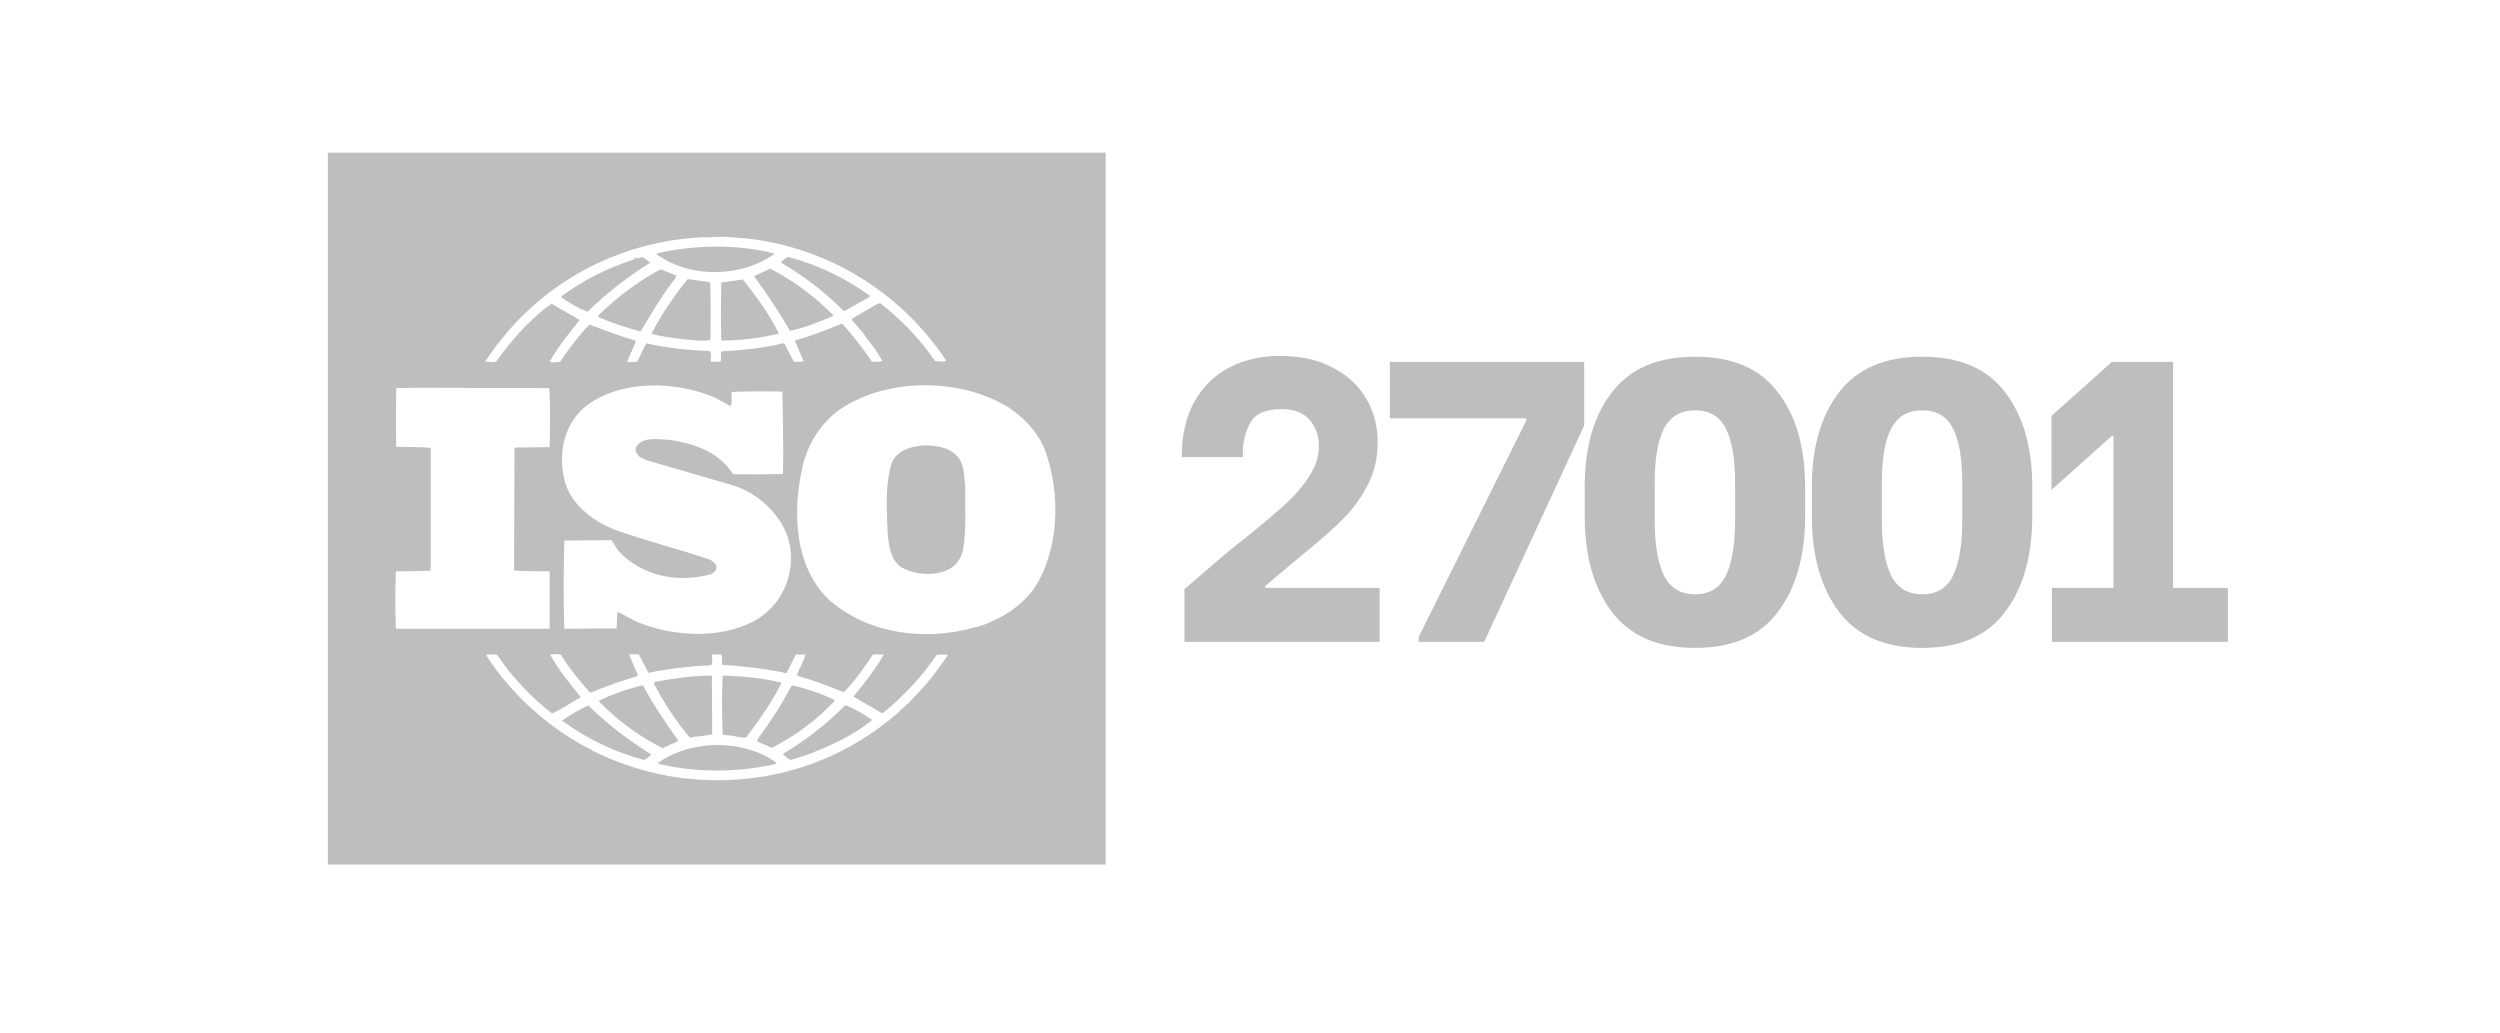
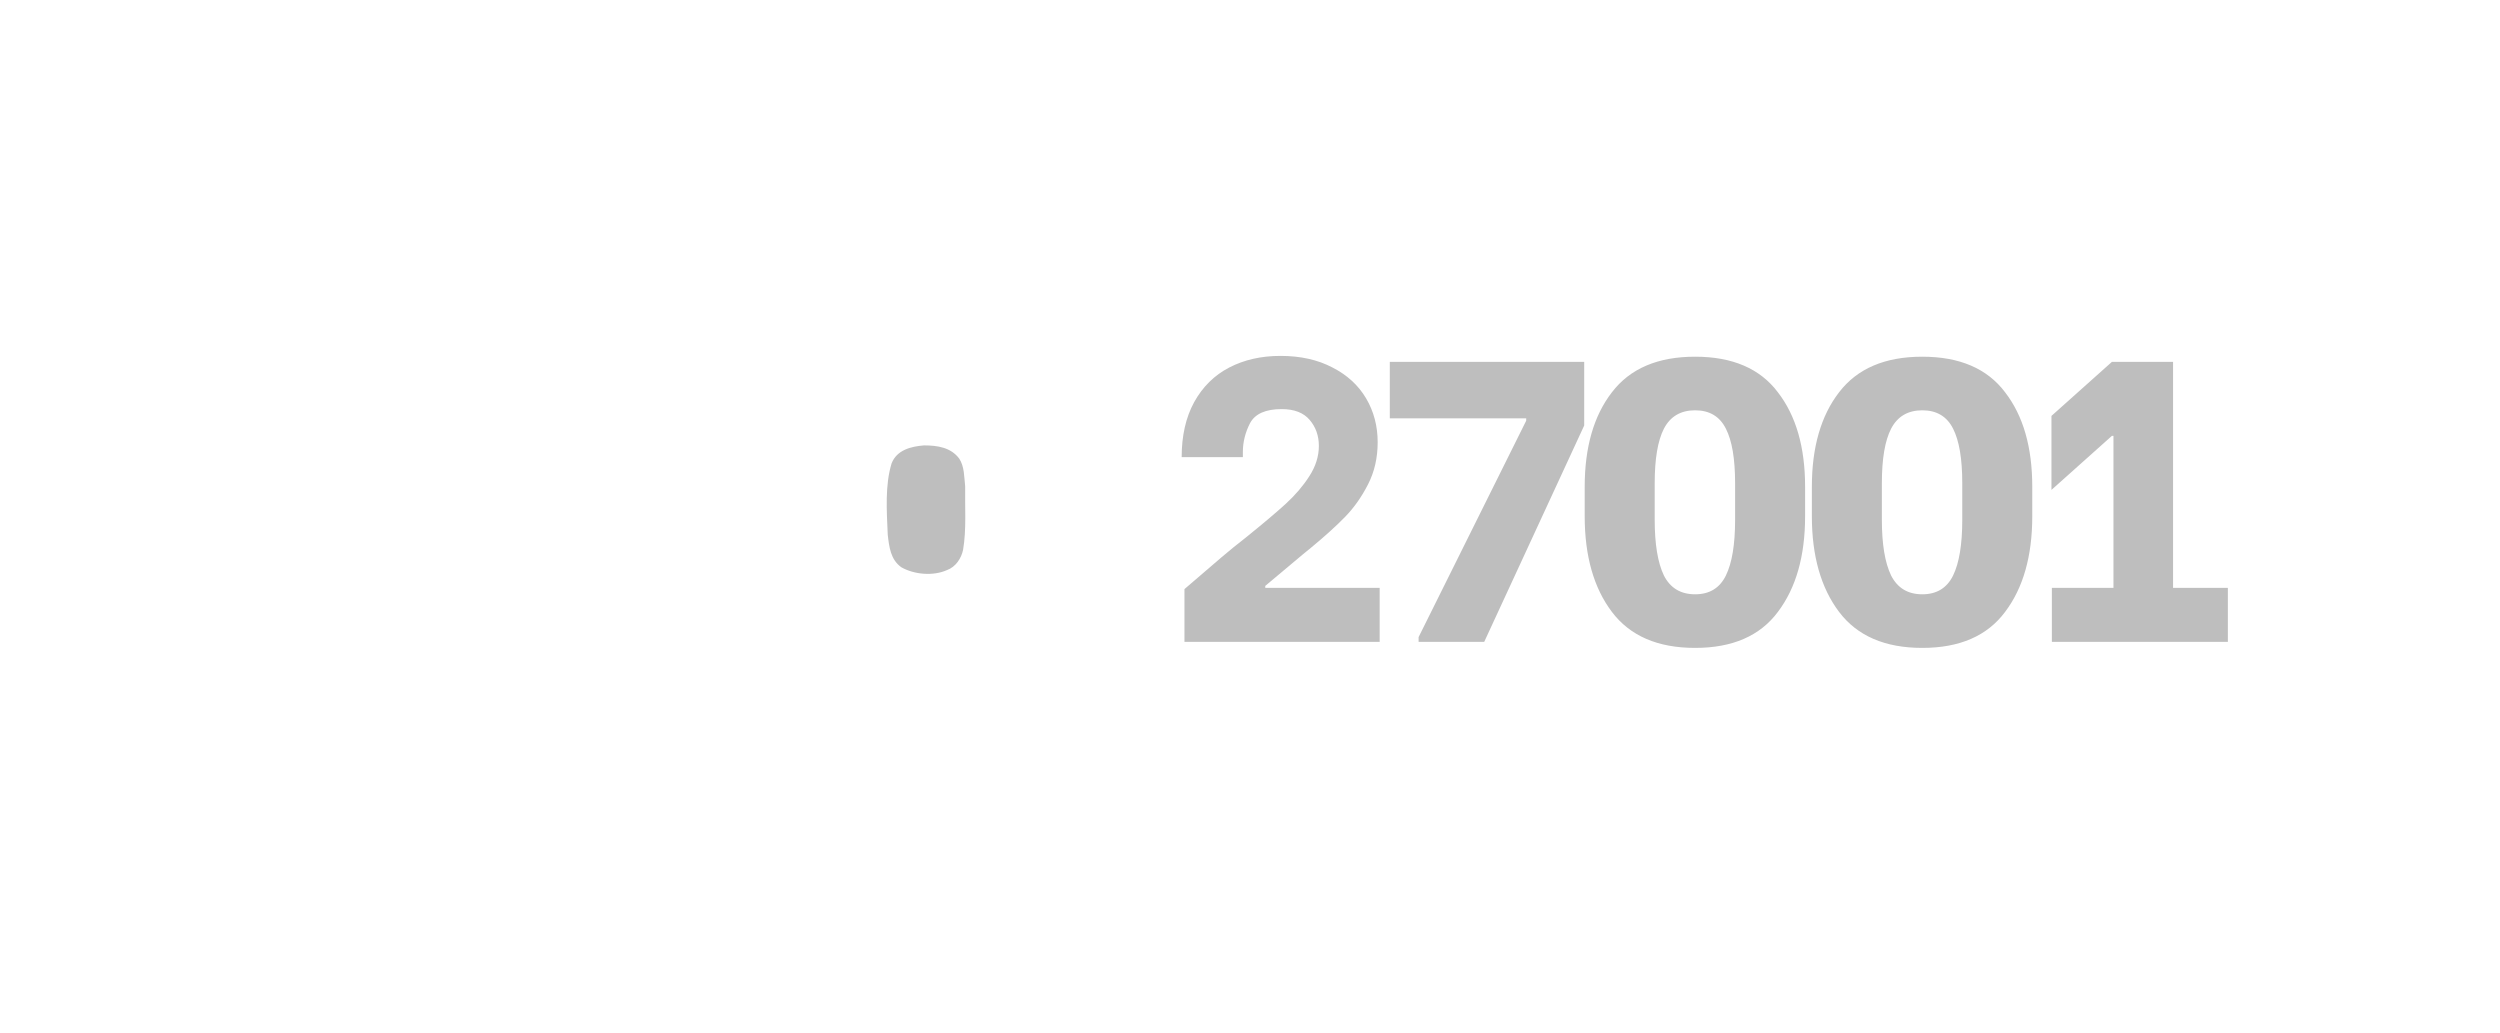
<svg xmlns="http://www.w3.org/2000/svg" width="75" height="31" viewBox="0 0 75 31" fill="none">
  <path d="M35.534 17.673L36.638 16.725C36.766 16.621 36.886 16.521 36.998 16.425C37.118 16.329 37.234 16.237 37.346 16.149C37.882 15.717 38.29 15.373 38.57 15.117C38.858 14.853 39.094 14.577 39.278 14.289C39.47 13.993 39.566 13.689 39.566 13.377C39.566 13.073 39.474 12.813 39.29 12.597C39.106 12.381 38.826 12.273 38.45 12.273C37.97 12.273 37.654 12.413 37.502 12.693C37.358 12.973 37.286 13.261 37.286 13.557V13.713H35.45C35.45 13.073 35.574 12.525 35.822 12.069C36.078 11.605 36.43 11.257 36.878 11.025C37.326 10.793 37.838 10.677 38.414 10.677C39.014 10.677 39.534 10.793 39.974 11.025C40.414 11.249 40.75 11.557 40.982 11.949C41.214 12.341 41.33 12.781 41.33 13.269C41.33 13.733 41.234 14.153 41.042 14.529C40.85 14.905 40.622 15.229 40.358 15.501C40.094 15.773 39.754 16.081 39.338 16.425L39.074 16.641L37.958 17.577V17.637H41.39V19.257H35.534V17.673ZM42.558 19.113L45.786 12.621V12.549H41.694V10.857H47.526V12.765L44.526 19.257H42.558V19.113ZM50.853 19.437C49.733 19.437 48.901 19.077 48.357 18.357C47.813 17.637 47.541 16.681 47.541 15.489V14.601C47.541 13.417 47.813 12.473 48.357 11.769C48.901 11.057 49.733 10.701 50.853 10.701C51.973 10.701 52.801 11.057 53.337 11.769C53.881 12.473 54.153 13.417 54.153 14.601V15.489C54.153 16.681 53.881 17.637 53.337 18.357C52.801 19.077 51.973 19.437 50.853 19.437ZM50.853 17.829C51.285 17.829 51.593 17.641 51.777 17.265C51.961 16.889 52.053 16.333 52.053 15.597V14.493C52.053 13.765 51.961 13.221 51.777 12.861C51.593 12.493 51.285 12.309 50.853 12.309C50.421 12.309 50.109 12.493 49.917 12.861C49.733 13.221 49.641 13.765 49.641 14.493V15.597C49.641 16.325 49.733 16.881 49.917 17.265C50.109 17.641 50.421 17.829 50.853 17.829ZM57.669 19.437C56.548 19.437 55.717 19.077 55.172 18.357C54.629 17.637 54.356 16.681 54.356 15.489V14.601C54.356 13.417 54.629 12.473 55.172 11.769C55.717 11.057 56.548 10.701 57.669 10.701C58.788 10.701 59.617 11.057 60.153 11.769C60.697 12.473 60.968 13.417 60.968 14.601V15.489C60.968 16.681 60.697 17.637 60.153 18.357C59.617 19.077 58.788 19.437 57.669 19.437ZM57.669 17.829C58.1 17.829 58.408 17.641 58.593 17.265C58.776 16.889 58.868 16.333 58.868 15.597V14.493C58.868 13.765 58.776 13.221 58.593 12.861C58.408 12.493 58.1 12.309 57.669 12.309C57.236 12.309 56.925 12.493 56.733 12.861C56.548 13.221 56.456 13.765 56.456 14.493V15.597C56.456 16.325 56.548 16.881 56.733 17.265C56.925 17.641 57.236 17.829 57.669 17.829ZM66.836 17.637V19.257H61.556V17.637H63.404V13.077H63.356L61.544 14.697V12.477L63.356 10.857H65.192V17.637H66.836Z" fill="#BEBEBE" />
  <path d="M28.777 13.758C28.934 13.997 28.924 14.31 28.955 14.591C28.944 15.185 28.997 15.893 28.892 16.497C28.84 16.747 28.672 17.008 28.411 17.102C27.992 17.289 27.427 17.237 27.04 17.018C26.716 16.789 26.674 16.404 26.632 16.039C26.601 15.32 26.548 14.56 26.747 13.904C26.904 13.497 27.333 13.393 27.72 13.362C28.128 13.362 28.526 13.424 28.777 13.758Z" fill="#BEBEBE" />
-   <path d="M9.836 25.935V4.581H33.169V25.935H9.836ZM22.141 7.133C21.858 7.102 21.513 7.092 21.21 7.123C21.095 7.112 20.959 7.123 20.823 7.133C18.311 7.331 15.999 8.633 14.555 10.852C14.66 10.842 14.785 10.883 14.89 10.842C15.141 10.487 15.423 10.144 15.737 9.81C16.009 9.55 16.26 9.3 16.553 9.112C16.825 9.29 17.129 9.435 17.39 9.602C17.066 10.008 16.731 10.415 16.491 10.852C16.564 10.883 16.7 10.873 16.805 10.852C17.066 10.467 17.349 10.081 17.683 9.737C18.133 9.904 18.573 10.081 19.033 10.206L19.075 10.248L18.814 10.852C18.929 10.873 19.002 10.862 19.117 10.852C19.211 10.675 19.284 10.477 19.389 10.3C19.996 10.435 20.634 10.508 21.283 10.529C21.367 10.602 21.304 10.758 21.335 10.852H21.618C21.649 10.748 21.607 10.633 21.649 10.54C22.256 10.508 22.894 10.446 23.48 10.3L23.532 10.31L23.815 10.852C23.909 10.852 24.035 10.873 24.108 10.831L23.846 10.227L23.867 10.206C24.349 10.081 24.799 9.894 25.259 9.706C25.583 10.05 25.887 10.456 26.159 10.852C26.274 10.852 26.389 10.862 26.473 10.831C26.347 10.602 26.19 10.373 26.023 10.175C25.887 9.977 25.74 9.8 25.562 9.612V9.56L26.295 9.133L26.399 9.092C27.038 9.581 27.603 10.175 28.053 10.831C28.178 10.831 28.283 10.873 28.387 10.821C26.985 8.696 24.673 7.331 22.172 7.133L22.162 7.154L22.141 7.133ZM23.219 7.602V7.623C22.308 8.29 20.833 8.352 19.87 7.737C19.818 7.696 19.713 7.675 19.703 7.602C20.812 7.342 22.12 7.321 23.219 7.602ZM26.096 8.873L26.075 8.915L25.353 9.321H25.301C24.746 8.758 24.098 8.269 23.438 7.883C23.459 7.81 23.564 7.758 23.637 7.706C24.516 7.935 25.343 8.331 26.096 8.873ZM19.504 7.883C18.855 8.29 18.217 8.769 17.631 9.352C17.349 9.248 17.087 9.092 16.836 8.915V8.894C17.495 8.404 18.228 8.04 19.002 7.79C19.033 7.758 19.054 7.727 19.096 7.727V7.748C19.18 7.769 19.242 7.675 19.316 7.737C19.379 7.79 19.452 7.831 19.504 7.883ZM24.997 9.456L24.977 9.487C24.568 9.664 24.15 9.831 23.7 9.925C23.376 9.373 23.02 8.821 22.622 8.29C22.769 8.206 22.947 8.144 23.104 8.06C23.784 8.404 24.443 8.894 24.997 9.456ZM20.289 8.269L20.258 8.352C19.86 8.852 19.546 9.394 19.232 9.925L19.19 9.935C18.761 9.821 18.343 9.685 17.945 9.508L17.966 9.446C18.541 8.894 19.148 8.435 19.818 8.081C19.975 8.144 20.132 8.196 20.289 8.269ZM21.304 8.467C21.335 9.008 21.314 9.633 21.314 10.206C21.021 10.248 20.76 10.196 20.467 10.175C20.184 10.133 19.828 10.102 19.546 10.008C19.849 9.435 20.205 8.883 20.634 8.373L21.304 8.467ZM22.287 8.383C22.695 8.904 23.093 9.435 23.365 10.008C22.8 10.144 22.225 10.217 21.639 10.217C21.618 9.664 21.628 9.05 21.639 8.477C21.848 8.446 22.078 8.415 22.287 8.383ZM21.44 11.925C20.289 11.435 18.677 11.383 17.631 12.144C16.951 12.644 16.742 13.539 16.92 14.331C17.056 15.081 17.767 15.633 18.447 15.893C19.379 16.227 20.352 16.466 21.293 16.789C21.387 16.831 21.513 16.925 21.492 17.039C21.492 17.133 21.398 17.185 21.325 17.227C20.341 17.498 19.274 17.289 18.562 16.539C18.479 16.435 18.426 16.31 18.343 16.206L16.93 16.216C16.909 17.06 16.899 18.029 16.93 18.862L18.5 18.852L18.52 18.352C18.698 18.435 18.876 18.539 19.054 18.633C20.142 19.091 21.544 19.196 22.622 18.633C23.407 18.196 23.826 17.352 23.71 16.446C23.595 15.56 22.758 14.758 21.911 14.539L19.379 13.8L19.19 13.706C19.107 13.633 19.054 13.539 19.075 13.425C19.274 13.081 19.734 13.185 20.08 13.196C20.812 13.3 21.565 13.55 21.994 14.227C22.455 14.227 22.988 14.237 23.491 14.216C23.512 13.362 23.48 12.612 23.47 11.748C22.999 11.737 22.423 11.737 21.953 11.758C21.932 11.883 21.973 12.06 21.921 12.185L21.44 11.925ZM30.313 12.258C28.953 11.383 26.881 11.321 25.479 12.112C24.715 12.508 24.213 13.289 24.056 14.091C23.773 15.414 23.846 16.987 24.851 17.977C26.023 19.018 27.728 19.248 29.245 18.821C29.317 18.806 29.546 18.748 29.703 18.663L29.748 18.643C30.219 18.446 30.669 18.123 31.003 17.685C31.778 16.539 31.83 14.821 31.359 13.529C31.171 13.029 30.784 12.581 30.313 12.258ZM12.536 11.633L11.887 11.644C11.876 12.196 11.876 12.841 11.887 13.404C12.242 13.414 12.577 13.404 12.923 13.435V16.977L12.912 17.123L11.876 17.143C11.855 17.727 11.855 18.289 11.876 18.862H16.491V17.143C16.145 17.123 15.758 17.154 15.423 17.112L15.434 13.456L15.455 13.425L16.491 13.414C16.501 12.821 16.512 12.185 16.48 11.644L12.536 11.633ZM19.169 19.633C19.065 19.633 18.95 19.612 18.876 19.643L19.138 20.258L19.107 20.289C18.636 20.425 18.175 20.591 17.725 20.779L17.683 20.758C17.39 20.435 17.108 20.081 16.878 19.727C16.825 19.55 16.616 19.654 16.501 19.633C16.752 20.091 17.087 20.498 17.422 20.914C17.139 21.081 16.857 21.268 16.564 21.404C15.936 20.925 15.35 20.3 14.911 19.643C14.785 19.623 14.701 19.633 14.576 19.643C15.329 20.831 16.501 21.873 17.725 22.487C17.725 22.487 17.725 22.477 17.736 22.477C17.746 22.477 17.767 22.498 17.746 22.508C18.573 22.914 19.452 23.206 20.383 23.331C23.595 23.758 26.661 22.373 28.44 19.643C28.346 19.633 28.21 19.633 28.105 19.643C27.666 20.279 27.111 20.893 26.504 21.373C26.483 21.404 26.42 21.393 26.399 21.362C26.138 21.196 25.855 21.06 25.604 20.893C25.939 20.487 26.263 20.081 26.515 19.633H26.19C25.929 20.018 25.657 20.425 25.311 20.768C24.851 20.581 24.432 20.414 23.962 20.289L23.909 20.248C23.982 20.039 24.118 19.841 24.16 19.633H23.878L23.595 20.195C22.978 20.06 22.298 19.987 21.67 19.946C21.639 19.852 21.68 19.716 21.639 19.633H21.367C21.346 19.758 21.398 19.852 21.335 19.956C20.686 19.987 20.059 20.06 19.452 20.185L19.169 19.633ZM21.367 22.029C21.147 22.081 20.906 22.081 20.697 22.133C20.268 21.623 19.912 21.07 19.609 20.498L19.661 20.456C20.205 20.352 20.77 20.269 21.356 20.269L21.367 22.029ZM23.428 20.477L23.438 20.508C23.145 21.07 22.779 21.612 22.382 22.123C22.204 22.143 22.036 22.07 21.858 22.06L21.68 22.039C21.66 21.425 21.649 20.883 21.68 20.269C22.277 20.279 22.873 20.341 23.428 20.477ZM19.295 20.571C19.598 21.143 19.975 21.685 20.352 22.227C20.205 22.31 20.027 22.362 19.881 22.445C19.19 22.102 18.531 21.623 17.976 21.05V21.018C18.384 20.82 18.814 20.675 19.253 20.56L19.295 20.571ZM25.05 21.008C24.715 21.393 24.286 21.727 23.888 22.008C23.648 22.154 23.407 22.31 23.156 22.435L22.706 22.237L22.737 22.164C23.114 21.654 23.449 21.133 23.742 20.581L23.773 20.56C24.223 20.664 24.652 20.81 25.05 21.008ZM26.169 21.602C25.583 22.07 24.903 22.383 24.213 22.643L23.721 22.8C23.637 22.758 23.564 22.695 23.491 22.633L23.512 22.602C24.181 22.206 24.788 21.727 25.364 21.154C25.646 21.268 25.918 21.425 26.169 21.602ZM19.535 22.633C19.483 22.695 19.399 22.758 19.326 22.8C18.447 22.57 17.631 22.175 16.878 21.633V21.602C17.129 21.445 17.38 21.279 17.652 21.164C18.248 21.758 18.866 22.206 19.535 22.633ZM23.281 22.873C23.313 22.935 23.229 22.914 23.208 22.935C22.099 23.175 20.864 23.185 19.755 22.914C19.734 22.862 19.808 22.852 19.839 22.821C20.812 22.185 22.329 22.185 23.281 22.873Z" fill="#BEBEBE" />
</svg>